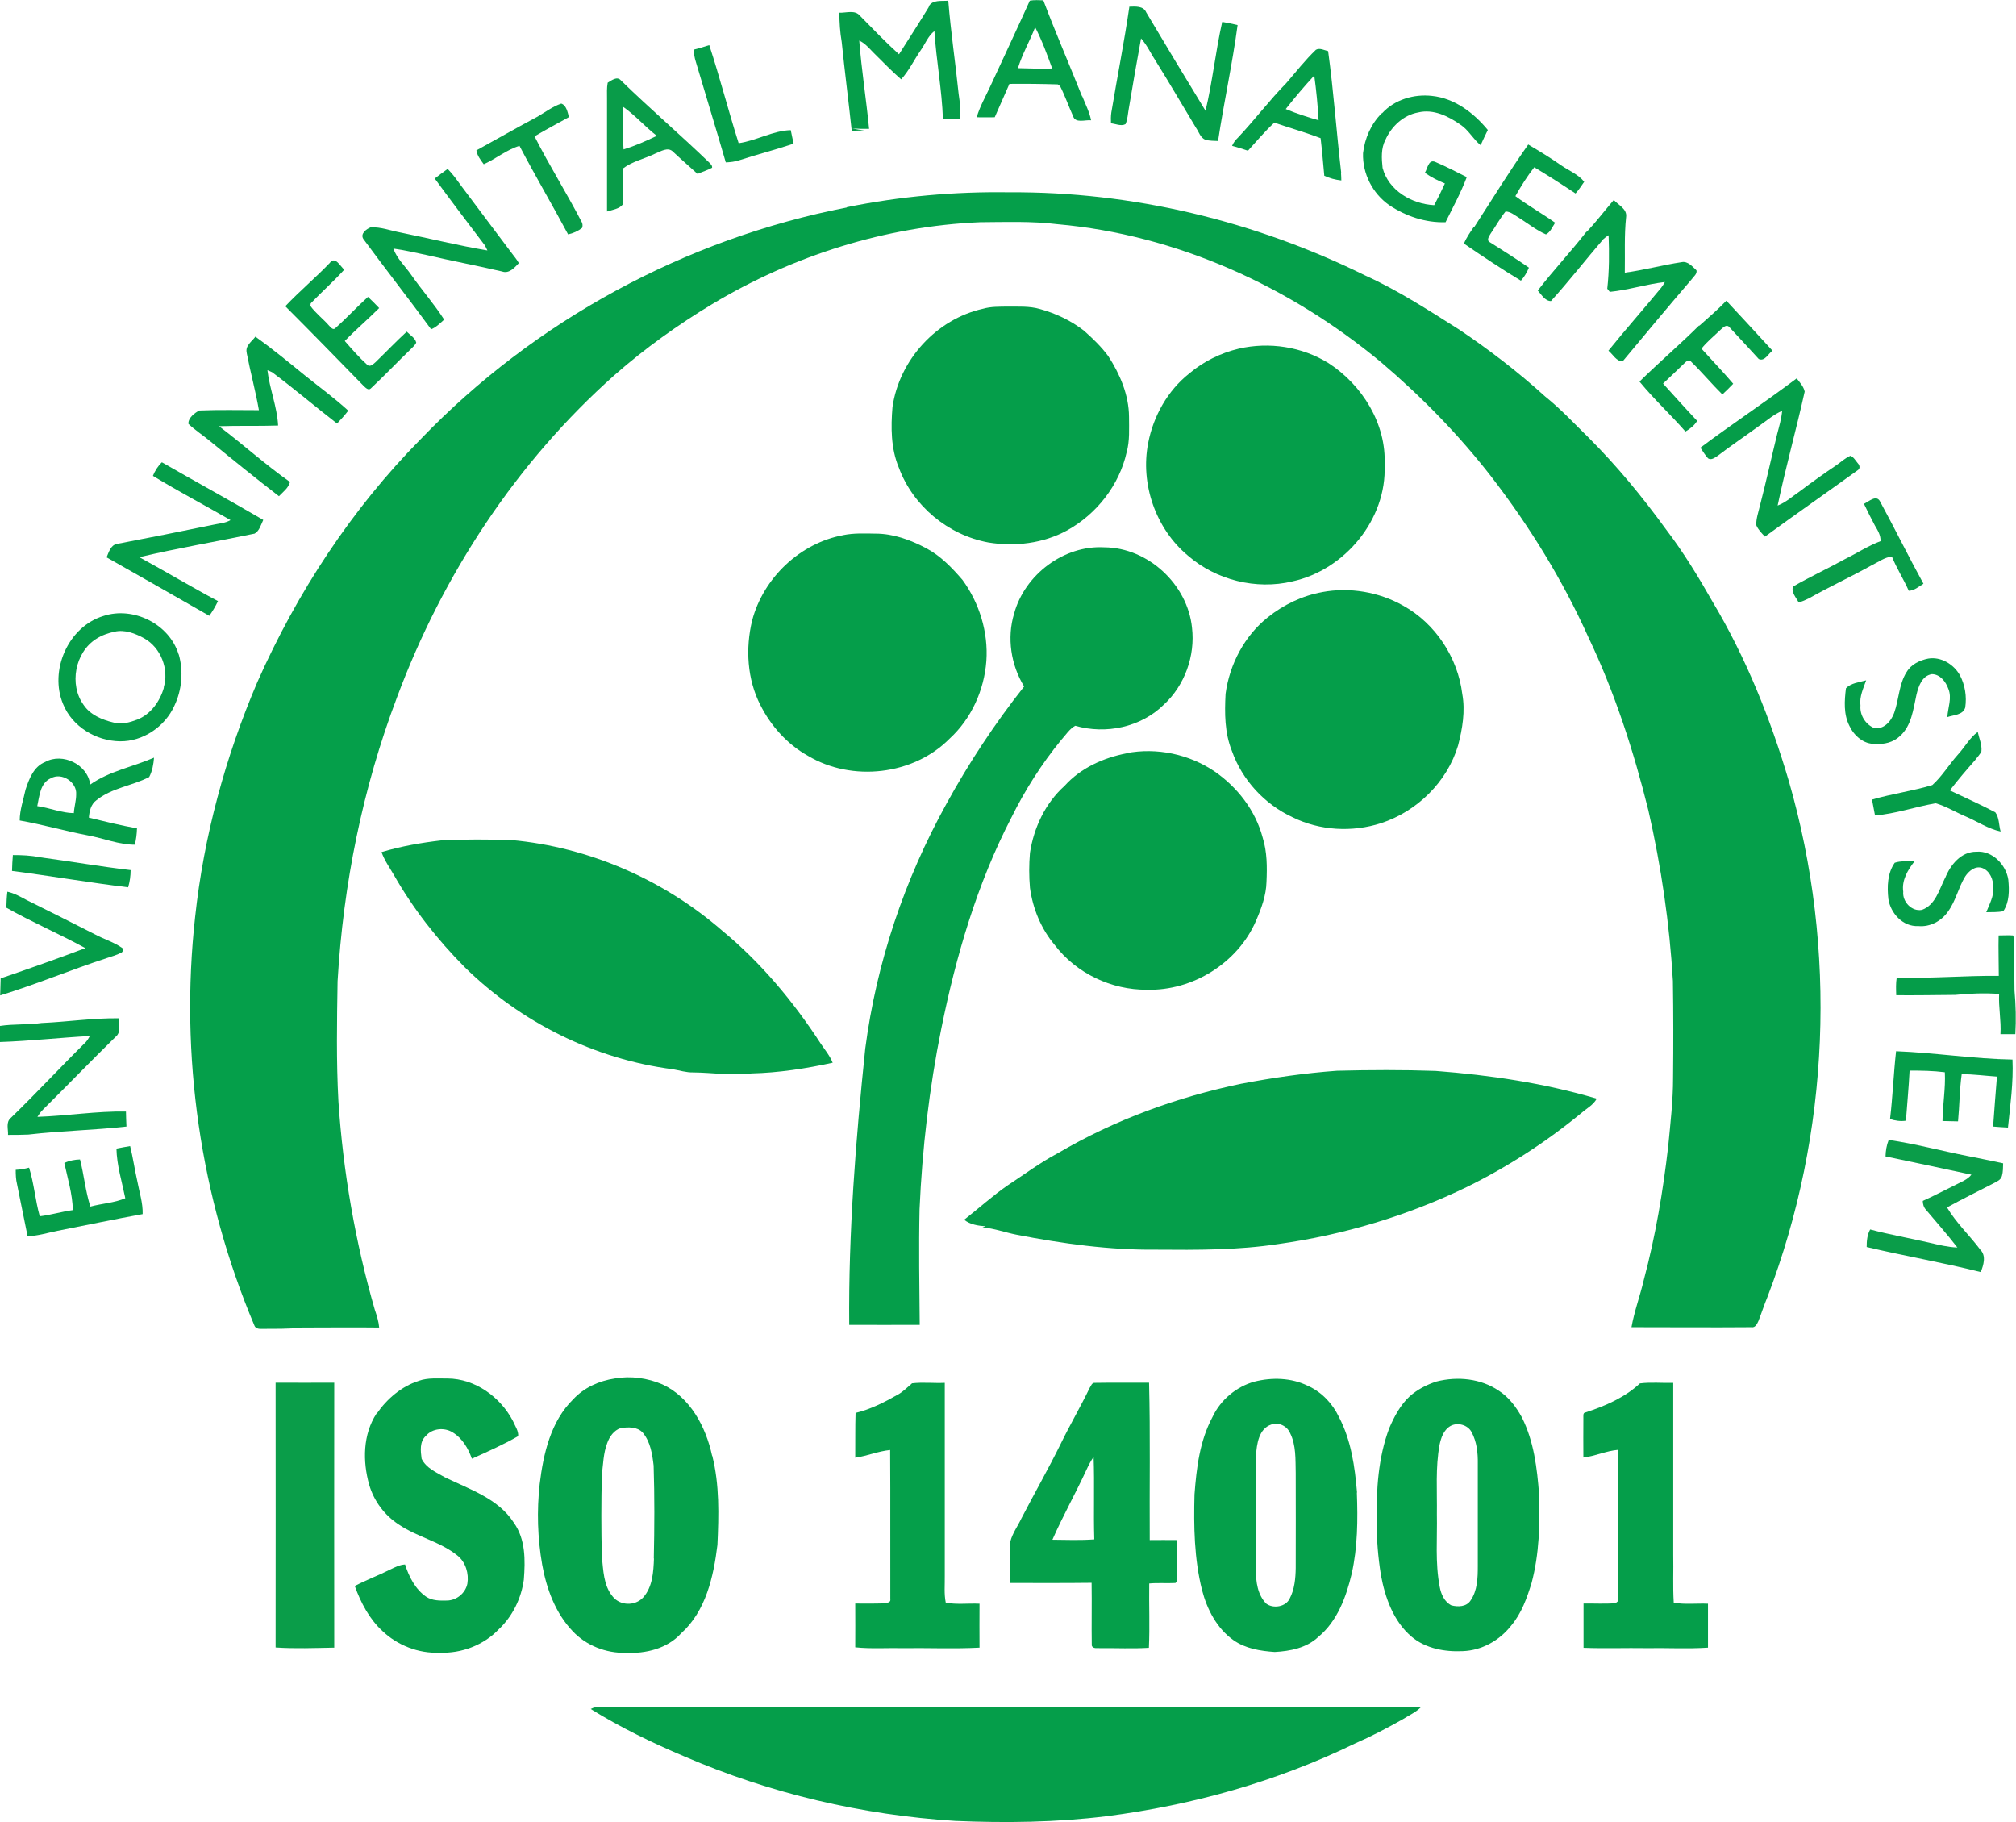
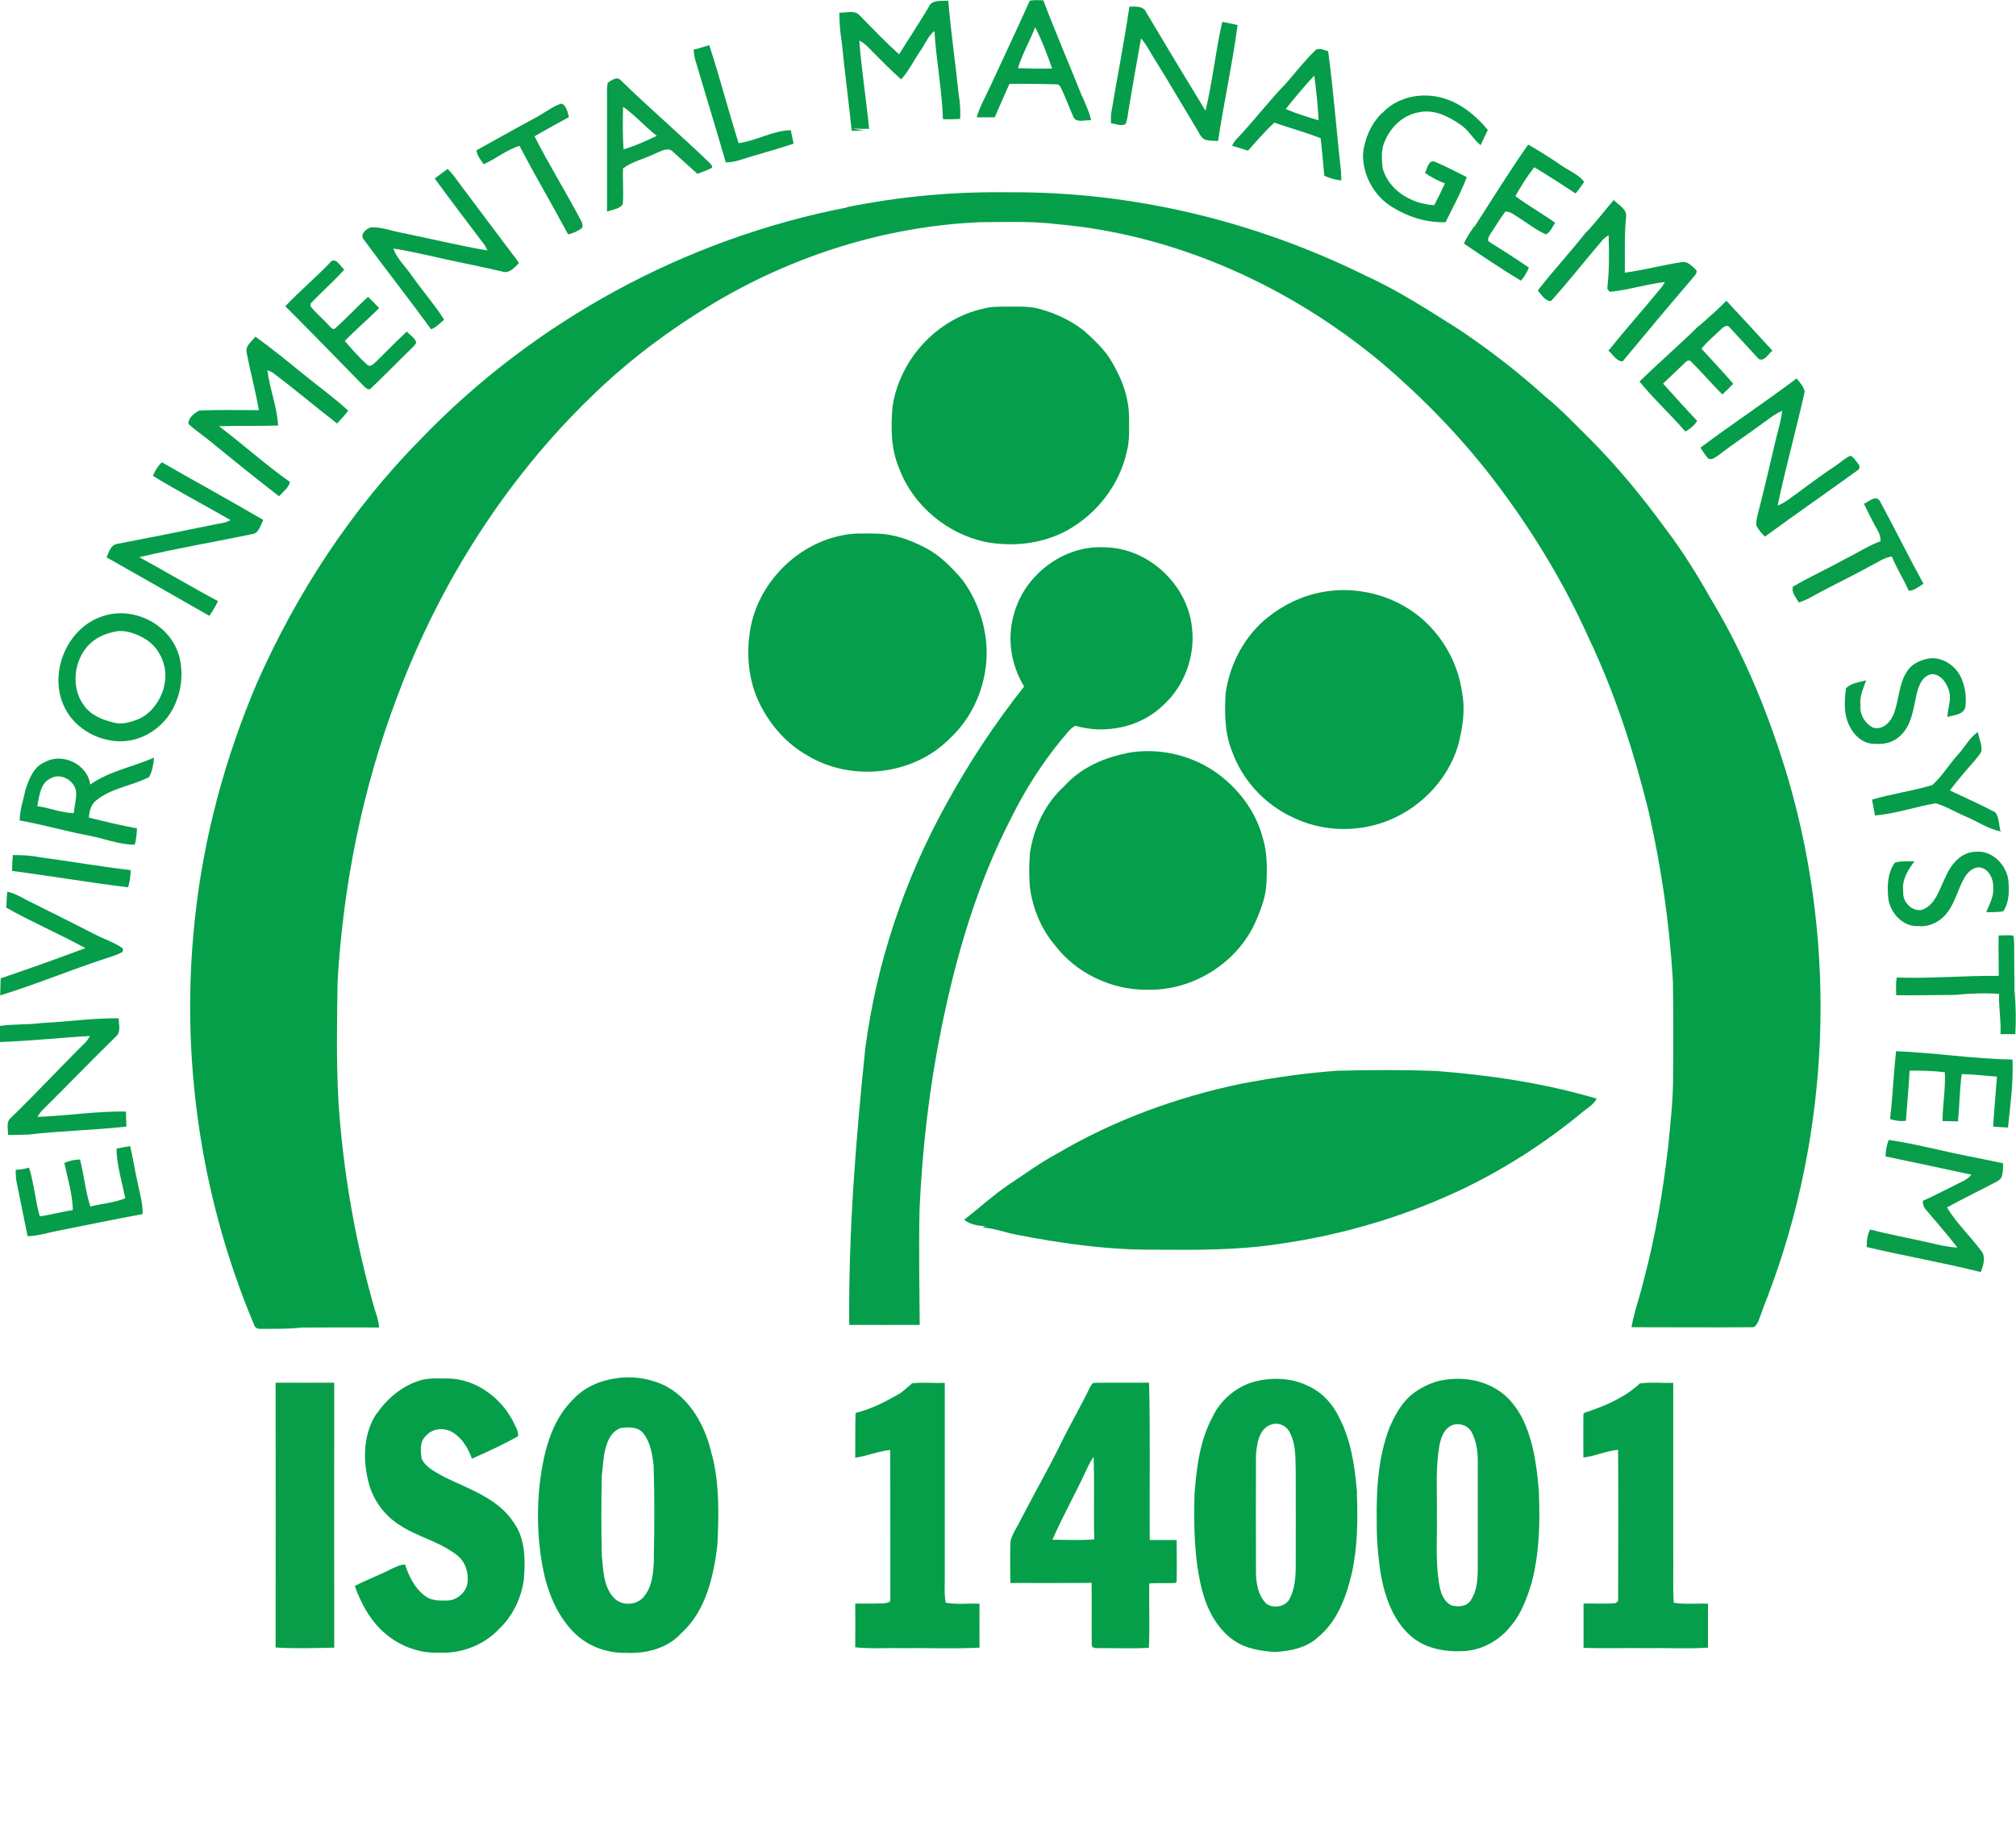
<svg xmlns="http://www.w3.org/2000/svg" width="1206.9" height="1090.7" version="1.1" viewBox="0 0 1206.9 1090.7">
  <defs>
    <style>
      .cls-1 {
        fill: #099c49;
        stroke: #099c49;
      }

      .cls-1, .cls-2, .cls-3, .cls-4, .cls-5 {
        stroke-miterlimit: 10;
        stroke-width: 0px;
      }

      .cls-2 {
        fill: #0a9d49;
        stroke: #0a9d49;
      }

      .cls-3 {
        fill: #059f4a;
        stroke: #059f4a;
      }

      .cls-4 {
        fill: #059d49;
        stroke: #059d49;
      }

      .cls-5 {
        fill: #059e4a;
        stroke: #059e4a;
      }
    </style>
  </defs>
  <g>
    <g id="Azerbaijan_Flag">
      <path class="cls-4" d="M556,3.9c2.2-4.3,7.8-3.1,11.7-3.5,1.5,18.7,4.3,37.2,6.2,55.8.8,5,1.2,10,.9,15-3.4.2-6.8.3-10.3.1-.6-17.6-4-35.2-5.1-52.7-3.8,2.9-5.5,7.7-8.2,11.5-4,5.8-7,12.2-11.7,17.4-5.8-5-11.1-10.6-16.6-16-2.7-2.7-5-5.6-8.5-7.2,1.4,17.8,4.2,35.3,5.9,52.8-3.4.1-6.6,0-10-.2,2.3.5,4.6.8,7.1,1.2-2.5,0-5.1.1-7.5.2-1.9-17.8-4.2-35.5-6-53.2-1-5.8-1.4-11.7-1.4-17.5,4.1.2,9.4-1.9,12.4,1.9,7.7,7.8,15.2,15.7,23.3,23,6-9.4,12.1-18.9,17.9-28.4h0Z" />
      <path class="cls-4" d="M676,4c3.6-.1,8.5-.6,10.2,3.4,11.7,19.7,23.5,39.3,35.5,58.9,4.2-17.5,6-35.6,10-53.2,3,.5,6.2,1.2,9.2,1.9-3.1,23.2-8.2,46.2-11.7,69.4-2.5-.1-5.1-.1-7.5-.7-3.1-1.2-4-4.8-5.7-7.2-8-13.2-15.8-26.7-24-39.8-3-4.5-5.2-9.6-8.9-13.7-2.5,13.9-5,27.8-7.3,41.8-.6,3.2-.7,6.6-2,9.5-2.7,1.4-5.9-.2-8.7-.5-.1-2.1-.1-4.3.2-6.4,3.5-21.1,7.7-42.1,10.8-63.3h0Z" />
      <path class="cls-4" d="M647.8,57.7c-7.7-19.3-15.9-38.2-23.2-57.5-2.7-.1-5.4-.3-8.1.2h0c-7.8,17.3-15.9,34.5-23.8,51.6-2.8,6-6.1,11.8-8,18.2,3.6,0,7.2.1,10.8,0,2.9-6.7,5.9-13.4,8.8-20,9.6-.1,19.3,0,28.9.3.5.2,1.2.8,1.5,1.2,2.9,5.7,5,11.8,7.7,17.8,1.4,4.5,7.2,2.1,10.8,2.5-1-5-3.4-9.6-5.3-14.4ZM609.4,40.8c2.6-8.5,7.1-16.2,10.3-24.5h0c4.1,7.9,7.2,16.4,10.2,24.7-6.9.2-13.7,0-20.5-.2Z" />
      <path class="cls-4" d="M415.4,29.7c3-.8,6-1.6,9.2-2.7,6.4,19.5,11.4,39.2,17.6,58.7,10.7-1.5,20.4-7.5,31.2-7.8.5,2.8,1.2,5.4,1.7,8.1-10.8,3.6-21.7,6.4-32.5,9.9-2.7.9-5.5,1.2-8.1,1.3-5.8-20.1-12-40.1-17.9-60.1-.8-2.4-1.2-5-1.3-7.4h0Z" />
      <path class="cls-4" d="M802.9,103.2c-2.8-24.1-4.5-48.5-7.8-72.6-2.3-.5-5-2.1-7.3-.8-6.5,6.2-11.9,13.2-17.8,20h0c-10.2,10.4-18.9,22-28.9,32.6-1.5,1.4-2.7,3-3.5,4.9,3.2.8,6.4,1.9,9.5,2.9,5.2-5.7,10.1-11.6,15.8-16.8,9.2,3.2,18.6,5.8,27.7,9.3.9,7.5,1.5,15,2.2,22.5,3.2,1.5,6.6,2.4,10.2,2.8,0-1.5-.1-3-.2-4.6ZM769.7,65.3h0c5.5-7,11.1-13.6,17.1-20.1,1.2,8.8,2.1,17.8,2.6,26.8-6.6-1.9-13.2-4-19.6-6.7Z" />
      <path class="cls-4" d="M827.5,67.7c7.4-8.1,19-11.5,29.7-10.3,13.7,1.4,25.1,10.2,33.5,20.4-1.5,3-2.9,6-4.3,9.1-4.5-3.6-7.2-9.1-12.1-12.3-7.3-5.1-16.2-9.5-25.3-7.3-8.8,1.6-16,8.3-19.6,16.4-2.7,5.1-2.3,11.2-1.7,16.8,3.6,13.6,17.5,21.6,30.9,22.3,2.3-4.3,4.4-8.6,6.4-13-4.2-1.7-8.2-3.7-12-6.4,1.6-2.3,2-8,6-6.6,6.5,2.8,12.8,6,19.1,9.2-3.5,9.3-8.3,18.1-12.7,27-12,.4-23.8-3.6-33.7-10.2-10-7-16.1-18.9-15.7-31.1,1-8.8,4.8-17.6,11.2-23.9h0Z" />
-       <path class="cls-1" d="M322.3,69.5c4.5-2.6,8.7-5.8,13.7-7.5,3.1,1,3.8,5.2,4.6,8.1-6.9,3.8-13.8,7.5-20.6,11.5,8.8,17.4,19.3,34,28.3,51.4.5,1,.6,2.2.2,3.4-2.4,1.9-5.3,3.2-8.4,3.9-9.5-17.8-19.8-35.2-29.1-53-7.7,2.3-14,7.7-21.4,11-1.9-2.6-3.9-5.1-4.4-8.3,12.3-6.8,24.6-13.8,37-20.4h0Z" />
+       <path class="cls-1" d="M322.3,69.5c4.5-2.6,8.7-5.8,13.7-7.5,3.1,1,3.8,5.2,4.6,8.1-6.9,3.8-13.8,7.5-20.6,11.5,8.8,17.4,19.3,34,28.3,51.4.5,1,.6,2.2.2,3.4-2.4,1.9-5.3,3.2-8.4,3.9-9.5-17.8-19.8-35.2-29.1-53-7.7,2.3-14,7.7-21.4,11-1.9-2.6-3.9-5.1-4.4-8.3,12.3-6.8,24.6-13.8,37-20.4Z" />
      <path class="cls-1" d="M424.6,97.3c-17.3-16.7-35.7-32.4-52.9-49.2-2.3-2.7-5.7.1-7.9,1.4-.6,3.1-.4,6.4-.4,9.6v67.5c3.1-1,7.3-1.5,9.4-4.2.7-7.2-.2-14.4.2-21.6,5.7-4.3,13-5.8,19.3-8.9,3.2-1.2,7.6-4.3,10.7-1,4.8,4.5,9.8,8.8,14.6,13.2,2.9-1.3,5.9-2.2,8.7-3.7.2-1.4-.9-2.2-1.7-3.1ZM373.3,89.4c-.6-8.5-.5-17.1-.3-25.5,7.3,5.1,13.2,12,20.2,17.4-6.4,3.1-13,6-19.8,8.1Z" />
      <path class="cls-4" d="M882.7,135.7c10.7-16.5,20.9-33.2,32.2-49.2,6.6,3.9,13.2,7.9,19.6,12.4,4.6,3.2,10.2,5.3,13.9,9.9-1.6,2.3-3.2,4.8-5.2,7-8.1-5.4-16.4-10.7-24.7-15.7-4.2,5.4-7.9,11.2-11.3,17.3,7.7,5.7,16,10.4,23.8,15.9-1.6,2.4-2.8,5.6-5.5,7-5.9-2.6-11-6.7-16.4-10.1-2.4-1.4-4.8-3.6-7.8-3.6-3.4,4.2-5.9,8.9-8.9,13.2-.8,1.4-2.7,3.9-.6,5.1,7.9,5,15.9,10,23.5,15.3-1.2,2.9-2.8,5.6-4.8,7.8-11.6-7-22.8-14.5-34.1-22.2,1.5-3.6,3.8-6.9,6-10.1h0Z" />
      <path class="cls-4" d="M260.2,106.9c2.5-2,5.2-3.9,7.8-5.8,3.2,3.2,5.9,7.1,8.6,10.8,9.9,13.3,20,26.6,29.9,39.8,1.4,1.9,3,3.7,4.1,5.8-2.5,2.7-5.9,6.5-10,5-15-3.5-30-6.3-45-9.8-6.7-1.4-13.3-3-20.1-3.9,2.1,6,7,10.4,10.6,15.6,6.4,9.2,13.8,17.5,19.8,26.9-2.4,2.2-4.8,4.6-7.8,5.8-13.3-18.2-27.3-36-40.6-54.1-1.9-3.1,1.7-5.8,4.3-6.9,6.1-.4,12.1,2,18.1,3.1,17.3,3.5,34.5,7.8,51.9,10.7-.4-.7-1-2.2-1.5-3-10.1-13.3-20.2-26.6-30-40h0Z" />
      <path class="cls-3" d="M507,124c32-6.5,64.6-9.4,97.2-8.9,73.7-.5,147.1,17.2,213.1,49.8,19.7,8.9,37.9,20.8,56.3,32.4,18,12.1,35.3,25.4,51.4,40,9.4,7.5,17.6,16.4,26.2,24.8,16.9,16.9,32.1,35.4,46.2,54.8,10.4,13.6,19.3,28.3,27.8,43.2,20,33.5,34.7,70,45.7,107.4,29.1,100.7,24.7,210.9-12.8,308.8-2,4.8-3.5,9.6-5.4,14.4-.8,1.7-1.9,4.1-4.1,3.7-24,.2-47.9,0-71.9,0,1.7-9.6,5.2-18.9,7.4-28.4,7-26.2,11.5-53.1,14.6-80,1.3-13.6,2.9-27.2,2.9-40.8.2-19.4.2-38.6-.1-58-2-34.3-7-68.6-14.7-102.2-8.8-35.5-20.2-70.7-36-103.8-15.3-34-35-66-57.8-95.6-19.5-25.2-41.8-48-66-68.6-54.8-45.6-122.6-76.5-193.9-82.8-15.4-1.9-31-1.3-46.4-1.2-56.5,2.4-112,20-160.3,49-20.6,12.4-40.4,26.6-58.5,42.5-58.7,52.1-102.9,119.5-130.2,192.8-20.6,54.3-32.2,112-35.6,170-.4,24-.8,48,.5,71.9,2.8,42.2,10.1,84.2,21.8,124.8,1.2,3.5,2.3,7,2.6,10.6-15.4-.2-30.9,0-46.3,0-8.1,1-16.4.7-24.5.8-1.6.1-3.4-.5-3.9-2-32.4-76.7-44.7-161.7-35.5-244.5,5.2-48.3,18.1-95.8,37.2-140.5,23.8-53.7,56.5-103.7,97.9-145.6,68.2-70.9,158.6-119.9,255-138.6h0Z" />
      <path class="cls-4" d="M949.9,138.8c5.7-6.1,10.8-12.8,16.2-19.1,2.8,3.1,8,5.3,7.4,10.1-1.2,11.1-.6,22.3-.8,33.4,11.5-1.5,22.7-4.6,34.1-6.3,3.7-.7,6.4,2.7,8.8,4.9.5,2.2-1.7,3.7-2.9,5.4-13.9,16.2-27.6,32.6-41.3,49.1-3.8,0-5.8-4.2-8.5-6.4,10.3-12.8,21.1-24.9,31.6-37.7.8-1,1.5-2.2,2.2-3.4-11.1,1.3-21.9,4.8-33,5.9-.3-.5-1.2-1.4-1.5-1.9,1.2-10.7,1.2-21.4.8-32-1.2.7-2.2,1.5-3.2,2.4-10.5,12.2-20.5,25.1-31.3,37-3.6,0-5.7-3.9-7.9-6.3,9.3-12.1,19.8-23.2,29.2-35.3h0Z" />
      <path class="cls-4" d="M197.6,157.1c3.2-3.8,6.1,2.3,8.5,4.3-6.4,7.1-13.5,13.3-20.1,20.2,0,.5-.2,1.2-.2,1.5,3.2,4.4,7.7,7.8,11.2,11.8.9.9,2.4,3,3.8,1.5,6.7-6,12.8-12.6,19.5-18.7,2.3,2.1,4.5,4.4,6.7,6.7-6.7,6.7-14,12.9-20.6,19.7,4.3,4.9,8.6,9.9,13.5,14.3,1.7,1.5,3.6-.5,4.9-1.6,6.3-6.1,12.3-12.4,18.7-18.3,2,2.1,5,3.7,5.7,6.6-.7,1.5-2.1,2.7-3.2,3.8-8.1,7.8-15.8,15.9-24,23.6-1.4,1.4-3.1-.4-4.2-1.4-15.6-16-31.2-32-47-47.8,8.6-9.1,18.2-17.1,26.9-26.2h0Z" />
      <path class="cls-4" d="M1017.4,194.9c5.5-4.9,11-9.6,16.1-14.9,9.3,10,18.4,19.8,27.6,29.9-2.6,1.9-4.6,6.6-8.2,5-5.9-6.4-11.8-12.9-17.8-19.3-1.7-1.6-3.7.6-5,1.7-3.8,3.7-8.1,7.1-11.5,11.4,6.3,7,12.9,13.8,19,21-2.1,2.2-4.3,4.4-6.5,6.4-6.4-6.3-12.1-13.2-18.5-19.4-1.2-1.9-3.1-.5-4.2.7-4.3,4.1-8.5,8.2-12.8,12.2,6.7,7.4,13.5,15,20.4,22.3-1.6,2.8-4.3,4.8-7,6.4-8.9-10.2-18.9-19.4-27.5-29.9,11.6-11.4,24-22,35.6-33.5h0Z" />
      <path class="cls-5" d="M588.5,184.8c4.8-1.4,9.8-1.2,14.6-1.3,6.5.1,13.2-.4,19.6,1.5,9.4,2.6,18.5,6.9,26.2,12.9,5.2,4.6,10.4,9.6,14.6,15.3,7,10.8,12.3,23.2,12.4,36.2,0,7.1.5,14.4-1.4,21.2-4.4,19.8-18,37.1-35.7,46.9-14.3,7.8-31.2,9.8-47.1,7.2-24-4.4-45.1-21.8-53.6-44.8-4.8-11.5-4.8-24.1-3.8-36.3,4.1-28.2,26.3-52.6,54.2-58.8h0Z" />
      <path class="cls-4" d="M147.7,211.1c-1-4.2,3.1-6.7,5.2-9.6,10.2,7.3,19.8,15.2,29.5,23.1,8.7,7,17.9,13.7,26.1,21.2-2.1,2.7-4.3,5.2-6.7,7.7-13.1-10.1-25.6-20.8-38.9-30.7-.7-.4-2.1-.9-2.8-1.2,1.3,11.1,5.8,21.8,6.4,33.1-11.7.4-23.6,0-35.4.4,14.4,10.9,27.8,23,42.5,33.4-.9,3.6-4.1,5.9-6.6,8.5-13.9-10.7-27.6-21.8-41.3-33-4.2-3.5-8.9-6.5-12.9-10.3-.2-3.6,3.7-6.5,6.5-8,12-.5,23.8-.2,35.7-.2-2-11.5-5.1-22.7-7.3-34.2h0Z" />
-       <path class="cls-5" d="M741.6,208.7c18.2-4.2,37.9-1.2,53.8,8.7,20.2,13.1,34.7,36.4,33.5,61,1.4,32.5-23.9,62.8-55.2,69.6-21.7,5.2-45.7-.8-62.5-15.4-19.3-16-28.7-43-23.8-67.6,3.1-15.9,11.6-31.2,24.5-41.4,8.5-7.2,18.8-12.3,29.7-14.9h0Z" />
      <path class="cls-4" d="M1017.9,268c19-14.2,38.8-27.3,57.7-41.5,1.9,2.4,4.2,4.9,4.8,7.9-5.1,22.9-11.4,45.4-16.2,68.2,5-1.9,8.8-5.5,13.1-8.4,7.3-5.5,14.7-10.8,22.3-15.9,2.7-1.9,5.1-4.2,8.2-5.5,2,.8,3.1,3,4.5,4.6,1,1,1.5,3.1-.1,4-18.4,13.3-37.1,26.3-55.6,39.8-2-2.1-4.1-4.2-5.2-6.9-.1-3.9,1.3-7.8,2.2-11.6,3.7-14.3,6.8-28.5,10.3-42.8,1.2-4.6,2.6-9.3,3-14-5.1,2.2-9.3,5.9-13.9,9.1-8.2,6-16.7,11.7-24.8,17.9-1.6,1-3.6,2.7-5.6,1.5-1.8-1.9-3.1-4.2-4.6-6.4h0Z" />
      <path class="cls-4" d="M91.5,284.9c1.2-3,3-5.9,5.4-8.2,20.2,11.6,40.5,22.7,60.7,34.5-1.4,2.9-2.3,6.6-5.2,8.2-23,4.8-46.2,8.7-69,14.1,15.8,8.6,31.3,17.9,47.1,26.3-1.5,3.1-3.2,6-5.2,8.8-20.5-11.7-40.9-23.4-61.5-35,1.3-3,2.4-7.2,6-8,19.4-3.7,38.5-7.5,57.8-11.5,3.5-.8,7.2-.9,10.4-2.8-15.4-8.9-31.3-17.2-46.5-26.5h0Z" />
      <path class="cls-1" d="M1116,301.5c2.8-1.3,7.3-5.6,9.5-1.4,8.9,16.4,17.1,33.1,26,49.3-2.8,1.7-5.4,4.1-8.8,4.2-3.1-7-7.3-13.5-10.1-20.5-4.5.5-8.2,3.4-12.2,5.3-12.4,6.9-25.2,12.8-37.4,19.7-2,1-4.1,1.9-6.2,2.5-1.5-2.9-4.6-6.1-3.4-9.5,10.2-5.9,20.9-10.8,31.2-16.5,7.1-3.5,13.8-7.9,21.2-10.7.2-3.5-1.7-6.5-3.4-9.4-2.3-4.3-4.5-8.7-6.6-13.1h0Z" />
      <path class="cls-5" d="M504.8,320.3c6.4-1.3,12.9-1,19.4-.9,10.7,0,21,3.8,30.4,8.8,8.5,4.5,15.3,11.6,21.6,18.9,10.1,13.8,15.5,31.3,14.3,48.5-1.3,17.5-9,34.6-22,46.5-21.7,22-58.5,26-84.8,10.3-12.4-6.9-22.2-17.9-28.5-30.4-7.9-15.4-9-33.9-4.9-50.7,6.7-25.4,28.7-46.3,54.6-51h0Z" />
      <path class="cls-5" d="M607.1,367.3c6.3-23.3,29.8-41.1,54.1-39.7,26.2.2,49.8,22.3,52.4,48.1,2,16.9-4.4,34.6-16.9,46.1-13.7,13.5-34.7,17.9-53,12.6-3.5,1.9-5.7,5.6-8.4,8.5-11.7,14.3-21.7,30-29.9,46.6-20.5,39.6-33.1,82.8-41.9,126.3-7.2,35.6-11.4,71.8-13,108-.5,23.1-.1,46.1.1,69.2-14.2.1-28.2,0-42.2,0-.5-55.2,3.9-110.5,9.6-165.4,6.7-51.3,23.5-101.2,48.6-146.5,13.5-24.6,29-48.1,46.5-70.2-7.9-12.9-10.4-29.1-6-43.6h0Z" />
      <path class="cls-5" d="M791.5,354.4c16.5-3.1,34.1-.1,48.7,8.2,19.2,10.7,32.5,31,35.2,52.7,1.9,10.3.1,20.9-2.5,30.9-6.5,21.8-24.6,39.5-46.1,46.5-17.3,5.6-36.7,4.5-52.9-3.5-16.8-7.7-30.3-22.4-36.4-39.7-4.4-10.9-4.4-22.7-3.8-34.2,2.4-17.8,11.4-34.8,25.4-45.9,9.4-7.5,20.7-12.9,32.5-15h0Z" />
      <path class="cls-4" d="M106.9,391.6c-5.6-18.2-27.2-28.8-45-22.9h0c-21.1,6.4-32.6,32.7-24.1,52.8,5.5,13.5,19.7,22,34,22.2,13.8.2,27-8.8,32.6-21.3,4.5-9.4,5.5-20.7,2.6-30.7ZM98.1,411.6c-2.3,8.1-7.8,15.9-15.9,19.1-4.5,1.7-9.6,3.2-14.5,1.7-6.7-1.6-13.7-4.6-17.6-10.4-8.9-12.2-5.2-31.6,7.5-39.6,3.4-2.2,7.2-3.5,11-4.3h0c6-1.4,12.3,1,17.6,3.9,10.1,5.6,15.1,18.5,11.8,29.5Z" />
      <path class="cls-4" d="M1141.4,402.3c2.6-4.6,7.9-7.1,12.9-8.1,7.7-1.3,15.3,3.4,19,9.9,3.1,5.9,4.2,12.8,3.2,19.4-1.3,4.5-7,4.4-10.7,5.7.3-5.6,2.9-11.4.6-16.9-1.5-4.3-5-8.8-9.9-8.8-5.9,1-8,7.3-9.2,12.4-1.9,8.6-2.9,18.5-9.9,24.7-3.9,3.7-9.5,5.1-14.8,4.6-6.8.4-12.7-4.9-15.4-10.7-3.6-7-3-15.1-2.1-22.5,3-3.2,7.9-3.6,12.1-4.8-1.7,4.9-4.1,9.7-3.4,15.1-.5,5.5,2.8,11,7.8,13.3,6,1.5,10.6-3.9,12.4-9,2.8-7.9,2.8-16.9,7.3-24.2h0Z" />
      <path class="cls-4" d="M1172.1,451.7c4.1-4.4,7-10.1,11.9-13.6.8,3.8,2.6,7.5,2.2,11.6-.9,2-2.6,3.6-3.8,5.3-5.2,5.9-10.3,11.8-15.1,18.1,9,4.3,18.3,8.4,27.2,13.1,2.4,3.1,2.1,7.8,3.2,11.5-7.5-1.6-13.9-6-20.9-9-6-2.5-11.7-6.1-18-7.9-12.2,2.1-24,6.3-36.3,7.3-.5-3.1-1.3-6.4-1.8-9.5,11.9-3.5,24.2-5.1,36.1-8.7,5.9-5.3,10-12.3,15.3-18.2h0Z" />
      <path class="cls-5" d="M674.3,450.8c18.2-3.5,37.6.6,52.9,11,13.6,9.4,24.4,23.3,28.7,39.5,2.7,8.6,2.7,17.6,2.3,26.6-.2,8.1-3.1,15.9-6.3,23.3-10.9,25.2-38,42-65.3,41.2-21.1.2-42.3-9.8-55.2-26.8-8.1-9.6-13.1-21.7-14.8-34.2-.6-7-.6-13.9,0-20.9,2.3-15.1,9.2-29.8,20.7-40.1,9.6-10.7,23.2-16.8,37.1-19.5h0Z" />
      <path class="cls-4" d="M57.7,479c9.1-7.4,21.4-8.6,31.6-13.9,1.9-3.6,2.6-7.7,2.9-11.6-12.6,5.5-26.7,8-38.2,16.1-1.5-12.1-16.6-19.3-27-13.5-6.8,2.7-9.6,10.1-11.7,16.5-1.3,6.2-3.5,12.2-3.5,18.5,13.7,2.4,27,6.3,40.7,8.9,9.4,1.7,18.6,5.6,28.2,5.6.8-3.1,1.2-6.5,1.3-9.8-9.6-1.7-19.3-4.1-28.8-6.4.3-3.8,1.2-8,4.5-10.4ZM45.6,475.5c0,3.8-1.2,7.5-1.4,11.2-7.5-.1-14.5-3.2-21.9-4.2,1.3-5.9,1.7-13.9,8.2-16.7h0c6.5-3.7,15.6,2.4,15.1,9.6Z" />
-       <path class="cls-5" d="M228.5,510c11.7-3.5,23.7-5.6,35.8-7,13.9-.7,27.9-.6,41.8-.2,46.4,4.2,91.1,23.7,126.2,54.2,23.2,19.1,42.7,42.5,59,67.6,2.5,3.7,5.5,7.3,7.2,11.5-16,3.5-32.2,6-48.6,6.4-11.6,1.5-23.2-.5-34.9-.6-4.2.1-8.1-1.2-12.2-1.9-46.8-6-91.1-28.1-124.6-61.1-16.4-16.5-30.9-35-42.4-55.2-2.6-4.5-5.7-8.8-7.4-13.7h0Z" />
      <path class="cls-4" d="M1164.5,525.5c3.1-7.8,9.5-15.8,18.7-15.7,9.5-.8,17.8,7.8,19.1,16.8.6,6.3.7,13.3-3,18.8-3.4.7-6.8.5-10.2.6,1.9-4.8,4.6-9.5,4.2-14.7.1-4.8-2-10.1-6.7-11.8-4.2-1.4-8,1.9-10.1,5.1-4.1,6.6-5.6,14.6-10.3,21-3.9,5.7-10.8,9.4-17.8,8.7-9.2.5-16.6-7.7-17.9-16.2-.8-7.4-.6-15.4,3.8-21.7,3.8-1.3,8-.7,11.9-.9-4.1,5.2-7.8,11.4-6.8,18.2-.6,6,5.1,12.1,11.2,10.9,8.1-2.9,10.3-12.1,13.8-19h0Z" />
      <path class="cls-4" d="M7.7,511.8c5.3,0,10.8.2,16,1.3,18.2,2.4,36.3,5.6,54.5,7.7,0,3.5-.5,7-1.5,10.3-23.2-2.8-46.3-6.8-69.5-9.8.1-3.1.2-6.4.5-9.5h0Z" />
      <path class="cls-4" d="M4.3,533.7c4.2.9,7.9,3,11.6,5,13.8,6.8,27.6,13.8,41.4,20.8,5.1,2.7,10.8,4.4,15.7,7.8,1.2.6.6,2.7-.6,3-2.6,1.4-5.4,2.1-8.3,3.1-21.5,7-42.5,15.8-64,22.4.1-3.4.2-6.8.3-10.2,17-5.8,34-11.8,50.7-18.1-15.5-8.5-31.9-15.5-47.3-24.2.1-3.2.2-6.4.6-9.5h0Z" />
      <path class="cls-4" d="M1196.5,559.9c2.8,0,5.7-.2,8.6,0,.8,1.5.5,3.4.7,5.1,0,9.3.1,18.6.2,27.8.8,8.7,1,17.5.5,26.2h-8.9c.5-8.1-1.2-16-.8-24.1-8.7-.6-17.6-.3-26.3.6-11.7.1-23.6.3-35.3.2-.1-3.5-.3-7.1.3-10.6,20.3.7,40.7-1.2,61.1-1,0-8-.3-16.1-.1-24.2h0Z" />
      <path class="cls-4" d="M25.3,612.3c15.3-.7,30.5-3,45.8-2.8-.1,3.7,1.6,8.3-1.9,11.1-14.6,14.3-28.9,29.1-43.4,43.5-1.4,1.3-2.4,2.8-3.4,4.4,17.8-.6,35.4-3.5,53-3.2.1,3,.1,6,.3,9-19.5,2.2-39.1,2.5-58.7,4.8-4.1.2-8.1.2-12.2.2.2-3.4-1.4-7.5,1.6-10.1,15.3-14.8,29.8-30.5,45-45.5.9-1,1.7-2.3,2.4-3.6-18,1-35.8,3-53.8,3.6-.1-3.1-.2-6.4-.2-9.6,8.4-1.3,16.9-.6,25.3-1.8h0Z" />
      <path class="cls-4" d="M1135.1,629.2c23.3.9,46.4,4.6,69.7,5,.6,13.6-1.3,27.2-2.7,40.7-3-.2-5.9-.3-8.9-.6.7-10,1.5-20,2.3-29.9-7.1-.5-14-1.4-21.1-1.5-1.3,9.4-1.3,18.9-2.2,28.3-3.1-.1-6.3-.1-9.3-.2.1-9.8,1.9-19.5,1.4-29.2-7-.9-14-1-21.1-1-.5,10.1-1.5,20.1-2.2,30-3.2.5-6.5,0-9.5-1,1.6-13.5,2.1-27,3.6-40.5h0Z" />
      <path class="cls-5" d="M743.5,648.6c18.8-3.6,37.8-6.3,56.8-7.7,19.7-.5,39.5-.6,59.2.1,32.5,2.5,65,7.3,96.4,16.6-2,3.8-6,5.8-9.2,8.6-21,17.3-43.9,32.1-68.2,44.1-35.6,17.3-73.9,28.8-113.1,34.3-24.1,3.7-48.6,3.6-73,3.4-28.2.3-56.3-3.6-84-9-6.7-1.3-13.2-3.8-20.2-4.3.6-.2,1.2-.5,1.9-.7-4.5-.3-9.2-1-12.9-3.9,8.7-6.8,17-14.4,26.2-20.7,9.9-6.5,19.4-13.6,29.8-19.1,34-20,71.6-33.7,110.2-41.7h0Z" />
      <path class="cls-2" d="M1128.8,692.2c.1-3.4.6-6.7,1.9-9.9,15.8,2.3,31.3,6.5,47,9.6,7.2,1.4,14.4,2.9,21.5,4.4-.1,2.5,0,5.1-.7,7.5-.6,2.5-3.1,3.4-5.1,4.5-9.3,4.8-18.7,9.4-27.8,14.4,5.5,9.3,13.6,16.8,20,25.4,3.6,3.6,1.8,9.3.2,13.3-22.6-5.7-45.6-9.6-68.3-15,0-3.6.3-7.3,2.1-10.5,11.7,3.1,23.6,5.2,35.4,7.9,5.6,1.3,11.1,2.7,16.8,2.9-6-7.8-12.5-15.1-18.8-22.6-1.4-1.5-1.9-3.5-1.9-5.3,6.7-3,13.2-6.5,19.8-9.7,3.2-1.7,7-3,9.3-6-17.1-3.7-34.1-7.3-51.3-10.9h0Z" />
      <path class="cls-4" d="M69.7,687.5c2.8-.6,5.4-1,8.2-1.5,1.7,6.8,2.7,14,4.3,21,1.2,6.5,3.4,13,3.2,19.7-17.1,3.1-34.1,6.7-51,10-5.9,1.2-11.8,3.1-17.9,3.2-2.1-10.3-4.2-20.8-6.3-31.1-.7-2.8-.8-5.7-.8-8.6,2.8-.1,5.4-.6,8-1.3,3,9.5,3.7,19.6,6.4,29.1,6.7-.8,13.2-2.8,19.8-3.7-.2-9.6-3.1-18.9-5.1-28.2,3-1.4,6.2-2,9.4-2.1,2.4,9.3,3.2,18.9,6.2,28.2,7-1.9,14.3-2.2,20.9-5-2-9.9-5.1-19.7-5.3-29.8h0Z" />
      <path class="cls-3" d="M225.5,846.2c6.1-8.9,14.9-16.4,25.2-19.7,5.6-2,11.5-1.3,17.2-1.4,16.6.1,31.7,11.1,39.2,25.5,1.2,2.9,3.4,5.8,3.1,9-8.9,5.1-18.3,9.3-27.7,13.5-2.2-6.2-5.7-12.2-11.4-15.7-5-3.2-12.3-2.5-16.1,2-3.9,3.5-3.2,9-2.6,13.7,2.7,5.6,8.8,8.2,13.9,11.1,14.7,7.2,32,12.7,41.3,27.2,7.1,9.9,6.9,22.6,6,34.1-1.5,11.1-6.7,21.9-15,29.7-9,9.5-22.4,14.6-35.5,14-12.5.6-25.2-4.4-34.2-13-7.8-7.2-12.9-16.9-16.5-26.9,7-3.7,14.4-6.4,21.5-10,2.7-1.3,5.4-2.7,8.6-2.9,2.3,7.3,6.1,14.8,12.6,19.3,3.7,2.5,8.4,2.4,12.6,2.3,5.7-.1,11-4.5,12.1-10.1,1-6-1-12.8-5.8-16.7-10.4-8.5-24-11.1-35.1-18.6-8.6-5.5-15.1-14.2-17.9-24-3.9-13.9-3.8-30,4.4-42.5h0Z" />
      <path class="cls-2" d="M165,827.6c11.7,0,23.4.1,35.1,0,0,52.9-.1,105.8,0,158.6-11.7.2-23.4.7-35.1-.1.1-52.8,0-105.7,0-158.5h0Z" />
      <path class="cls-3" d="M545.8,828c6.5-.8,13.2,0,19.8-.3v115.6c.1,5.3-.5,10.7.6,16,6.6,1.2,13.5.3,20.2.6-.1,8.8,0,17.6,0,26.3-15.3.8-30.6.1-45.9.3-9.5-.2-19,.5-28.5-.5,0-8.7.1-17.4,0-26.2,5.7,0,11.3.1,16.9-.1,1.5-.3,4.5-.2,4.1-2.5-.1-29.7.1-59.5-.1-89.3-7.2.7-13.8,3.6-20.9,4.6.1-8.9-.1-17.9.2-26.8,8.9-2.1,17.3-6.4,25.2-10.9,3.2-1.7,5.7-4.4,8.5-6.7h0Z" />
      <path class="cls-5" d="M982,828c6.5-.8,13.1-.1,19.7-.3v102.8c.2,9.6-.3,19.1.3,28.8,6.8,1.2,13.7.3,20.5.6v26.3c-12.2.8-24.5.1-36.7.3-12.7-.2-25.3.3-37.8-.2v-26.5c6.4-.1,12.8.3,19.1-.2.5-.3,1.3-1,1.6-1.3.1-30.2.2-60.3,0-90.5-7.2.6-13.7,3.8-20.8,4.6,0-7.8-.1-15.5,0-23.3.1-1.3-.5-3.5,1.3-3.7,11.7-3.8,23.5-8.9,32.6-17.4h0Z" />
      <path class="cls-3" d="M812.4,893.3c-1.3-15.4-3.5-31.2-10.8-45.1-3.8-8-10.3-15-18.6-18.7-9.9-4.9-21.6-5.2-32.1-2.5h0c-10.8,3-20.2,10.9-25,21.1-7.7,14.3-9.6,30.5-10.8,46.4-.5,19.1-.2,38.5,4.5,57.2,3,11.6,8.9,23,18.8,30,7.2,5.1,16.1,6.5,24.7,7.1,9.3-.5,19.1-2.4,26.1-9,11.4-9.4,16.7-23.9,20-37.8,3.6-15.9,3.7-32.4,3.1-48.6ZM775.7,938.6c-.1,6.2-.7,12.7-3.6,18.2-2.3,5-9.8,6.2-14,3.1-5.2-5.2-6.3-13.1-6.2-20.2,0-22.8-.1-45.6,0-68.5.5-6.8,1.6-16.1,9.3-18.6h0c4.2-1.5,9.3.9,11.1,5.1,3.7,7.3,3.2,15.9,3.4,23.9,0,18.9.1,37.9,0,56.8Z" />
      <path class="cls-3" d="M921.4,894.5c-1.2-15.7-3.1-31.8-10.3-46.1-3.4-6.2-7.8-12.1-13.7-15.9-10.8-7.4-24.8-8.8-37.4-5.6h0c-5.9,1.9-11.5,4.8-16.1,8.9-5.6,5.2-9.2,12.1-12.2,19-6.7,17.8-7.8,37-7.5,55.8-.1,10.8.8,21.5,2.5,32.1,2.5,13.6,7.5,27.7,18.3,36.9,8.5,7.2,20,9.2,30.7,8.7,11.4-.4,22-6.4,28.9-15.2,6.3-7.4,9.5-16.6,12.3-25.6,4.6-17.3,5.1-35.4,4.4-53.1ZM884.7,875.9v61.5c0,7.1-.2,14.7-4.4,20.7-2.5,3.7-7.4,3.8-11.4,2.8-4.2-2.1-6.2-6.7-7-11.1-2.8-14.4-1.4-29.1-1.7-43.6.2-13.8-.9-27.7,1.6-41.4.9-4.2,2.4-8.8,6.4-11.2h0c4.3-2.5,10.5-.8,12.8,3.6,3.1,5.8,3.8,12.4,3.7,18.9Z" />
      <path class="cls-3" d="M426.3,871.3c-3.7-17.2-13.1-35-29.8-42.7-8.9-3.8-18.9-5.2-28.5-3.5h0c-9.3,1.4-18.3,5.4-24.8,12.4-13.5,13.2-17.9,32.6-20.1,50.7-1.8,16.1-1.3,32.4,1.5,48.4,2.6,14.4,7.9,28.9,18.2,39.7,8,8.6,20,13.3,31.8,13,11.9.6,24.9-2.5,33.2-11.7,14.8-13.3,19.4-34,21.7-52.9.8-17.8,1.3-36-3.1-53.4ZM391.5,932.8c-.3,8-.8,17-6.4,23.3-4.8,5.3-13.9,5.1-18.3-.5-5.6-6.7-5.6-15.9-6.5-24-.4-16.2-.4-32.5,0-48.7.8-6.5.9-13.1,3.2-19.1,1.4-4,4.1-7.7,8-9,4.5-.7,10-.9,13.3,2.7,4.6,5.5,5.7,12.9,6.5,19.7.6,18.6.5,37.1.1,55.7Z" />
      <path class="cls-3" d="M704.5,921.8c-5.4,0-10.8-.1-16.2,0-.2-31.4.4-62.9-.4-94.2-10.8.1-21.6-.1-32.4.1-1.9-.2-2.4,2-3.2,3.1h0c-5.4,11.2-11.7,21.9-17.2,33.2-7.4,15.1-15.8,29.7-23.6,44.8-2.1,4.5-5.3,8.8-6.6,13.7-.2,8.4-.2,16.6,0,25,16.2,0,32.4.1,48.6-.1.2,12.5-.1,25.1.1,37.6.8,2.1,3.4,1.3,5.1,1.5,9.6-.1,19.4.4,29.1-.2.6-12.9,0-25.8.2-38.5,5.2-.5,10.4,0,15.7-.3l.7-.7c.2-8.2.1-16.6,0-24.8ZM630,921.7c6.2-14.2,13.8-27.6,20.3-41.7h0c1.3-2.8,2.7-5.6,4.4-8,.6,16.5-.1,33,.4,49.4-8.4.6-16.7.3-25.1.2Z" />
-       <path class="cls-5" d="M353.7,1022.9c3.6-2,7.8-1.2,11.6-1.3h443.2c14,.1,28.1-.3,42.2.2-3.1,3.1-7.2,4.9-10.8,7.2-9.4,5.3-18.9,10.3-28.8,14.6-46.6,22.7-97.3,36.9-148.7,43.5-30,3.7-60.3,4.1-90.6,2.8-55.6-3.5-110.7-16.4-161.9-38.5-19.4-8.2-38.4-17.4-56.3-28.5h0Z" />
    </g>
  </g>
</svg>